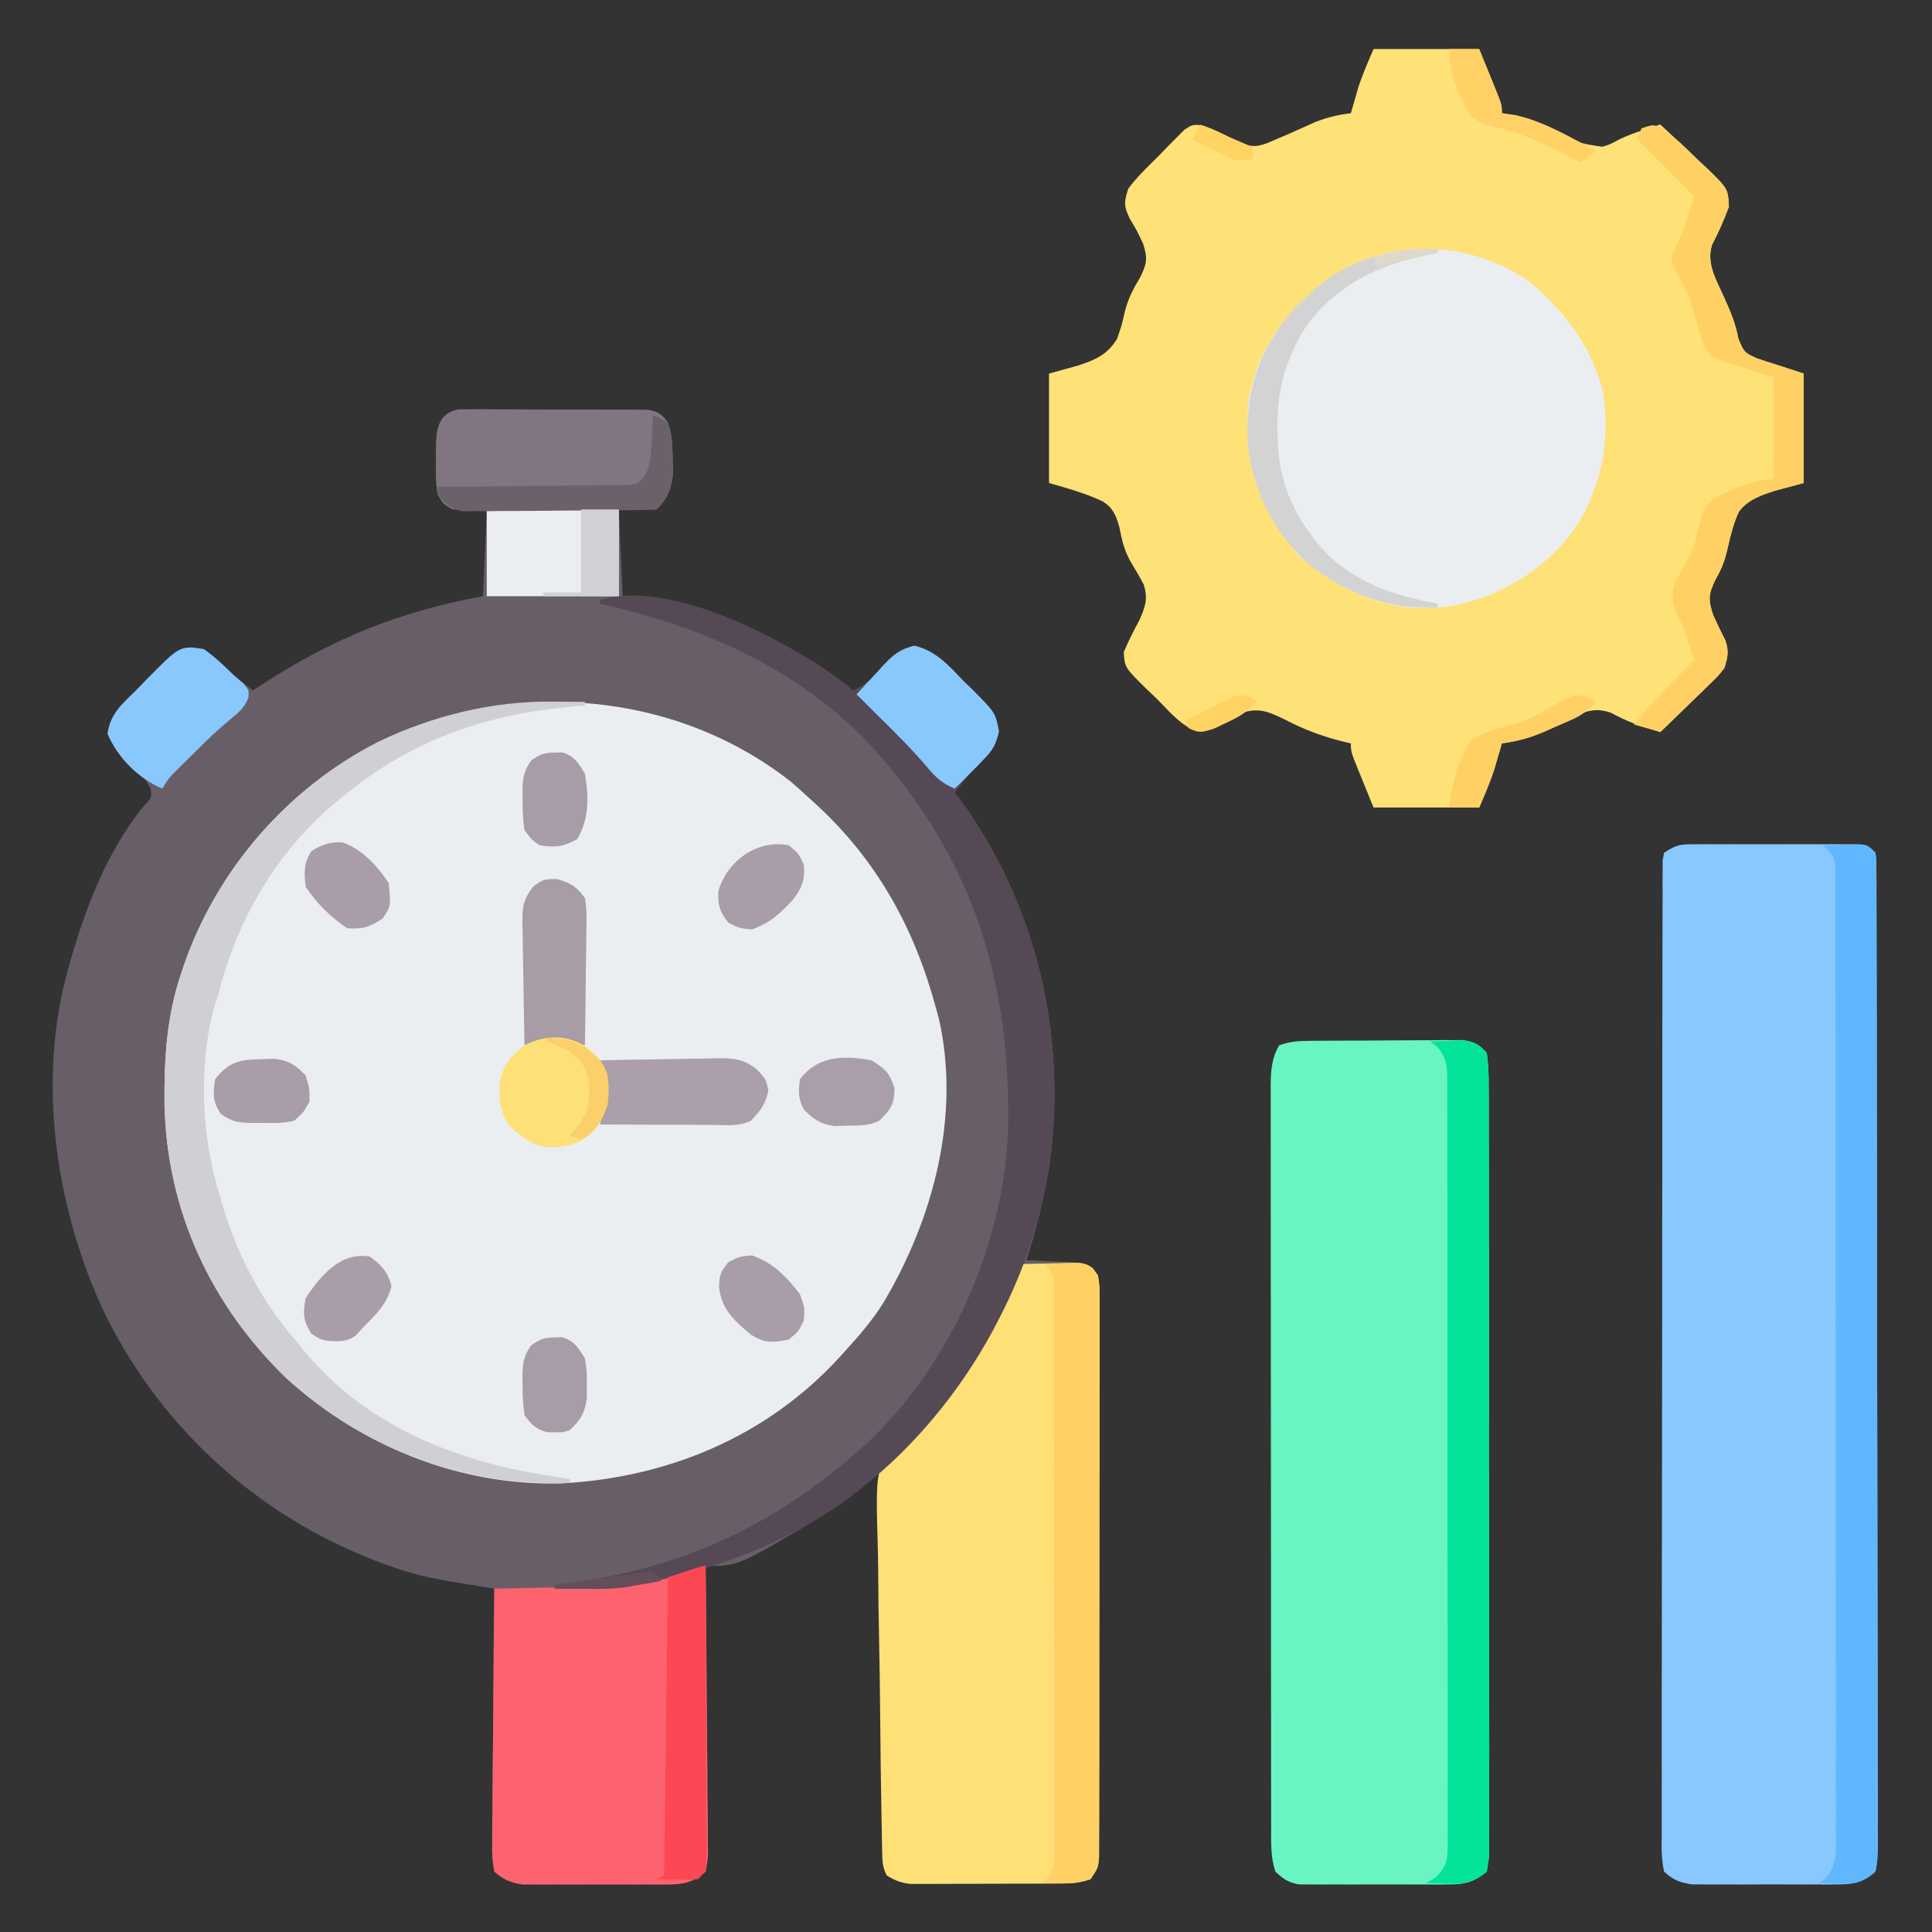
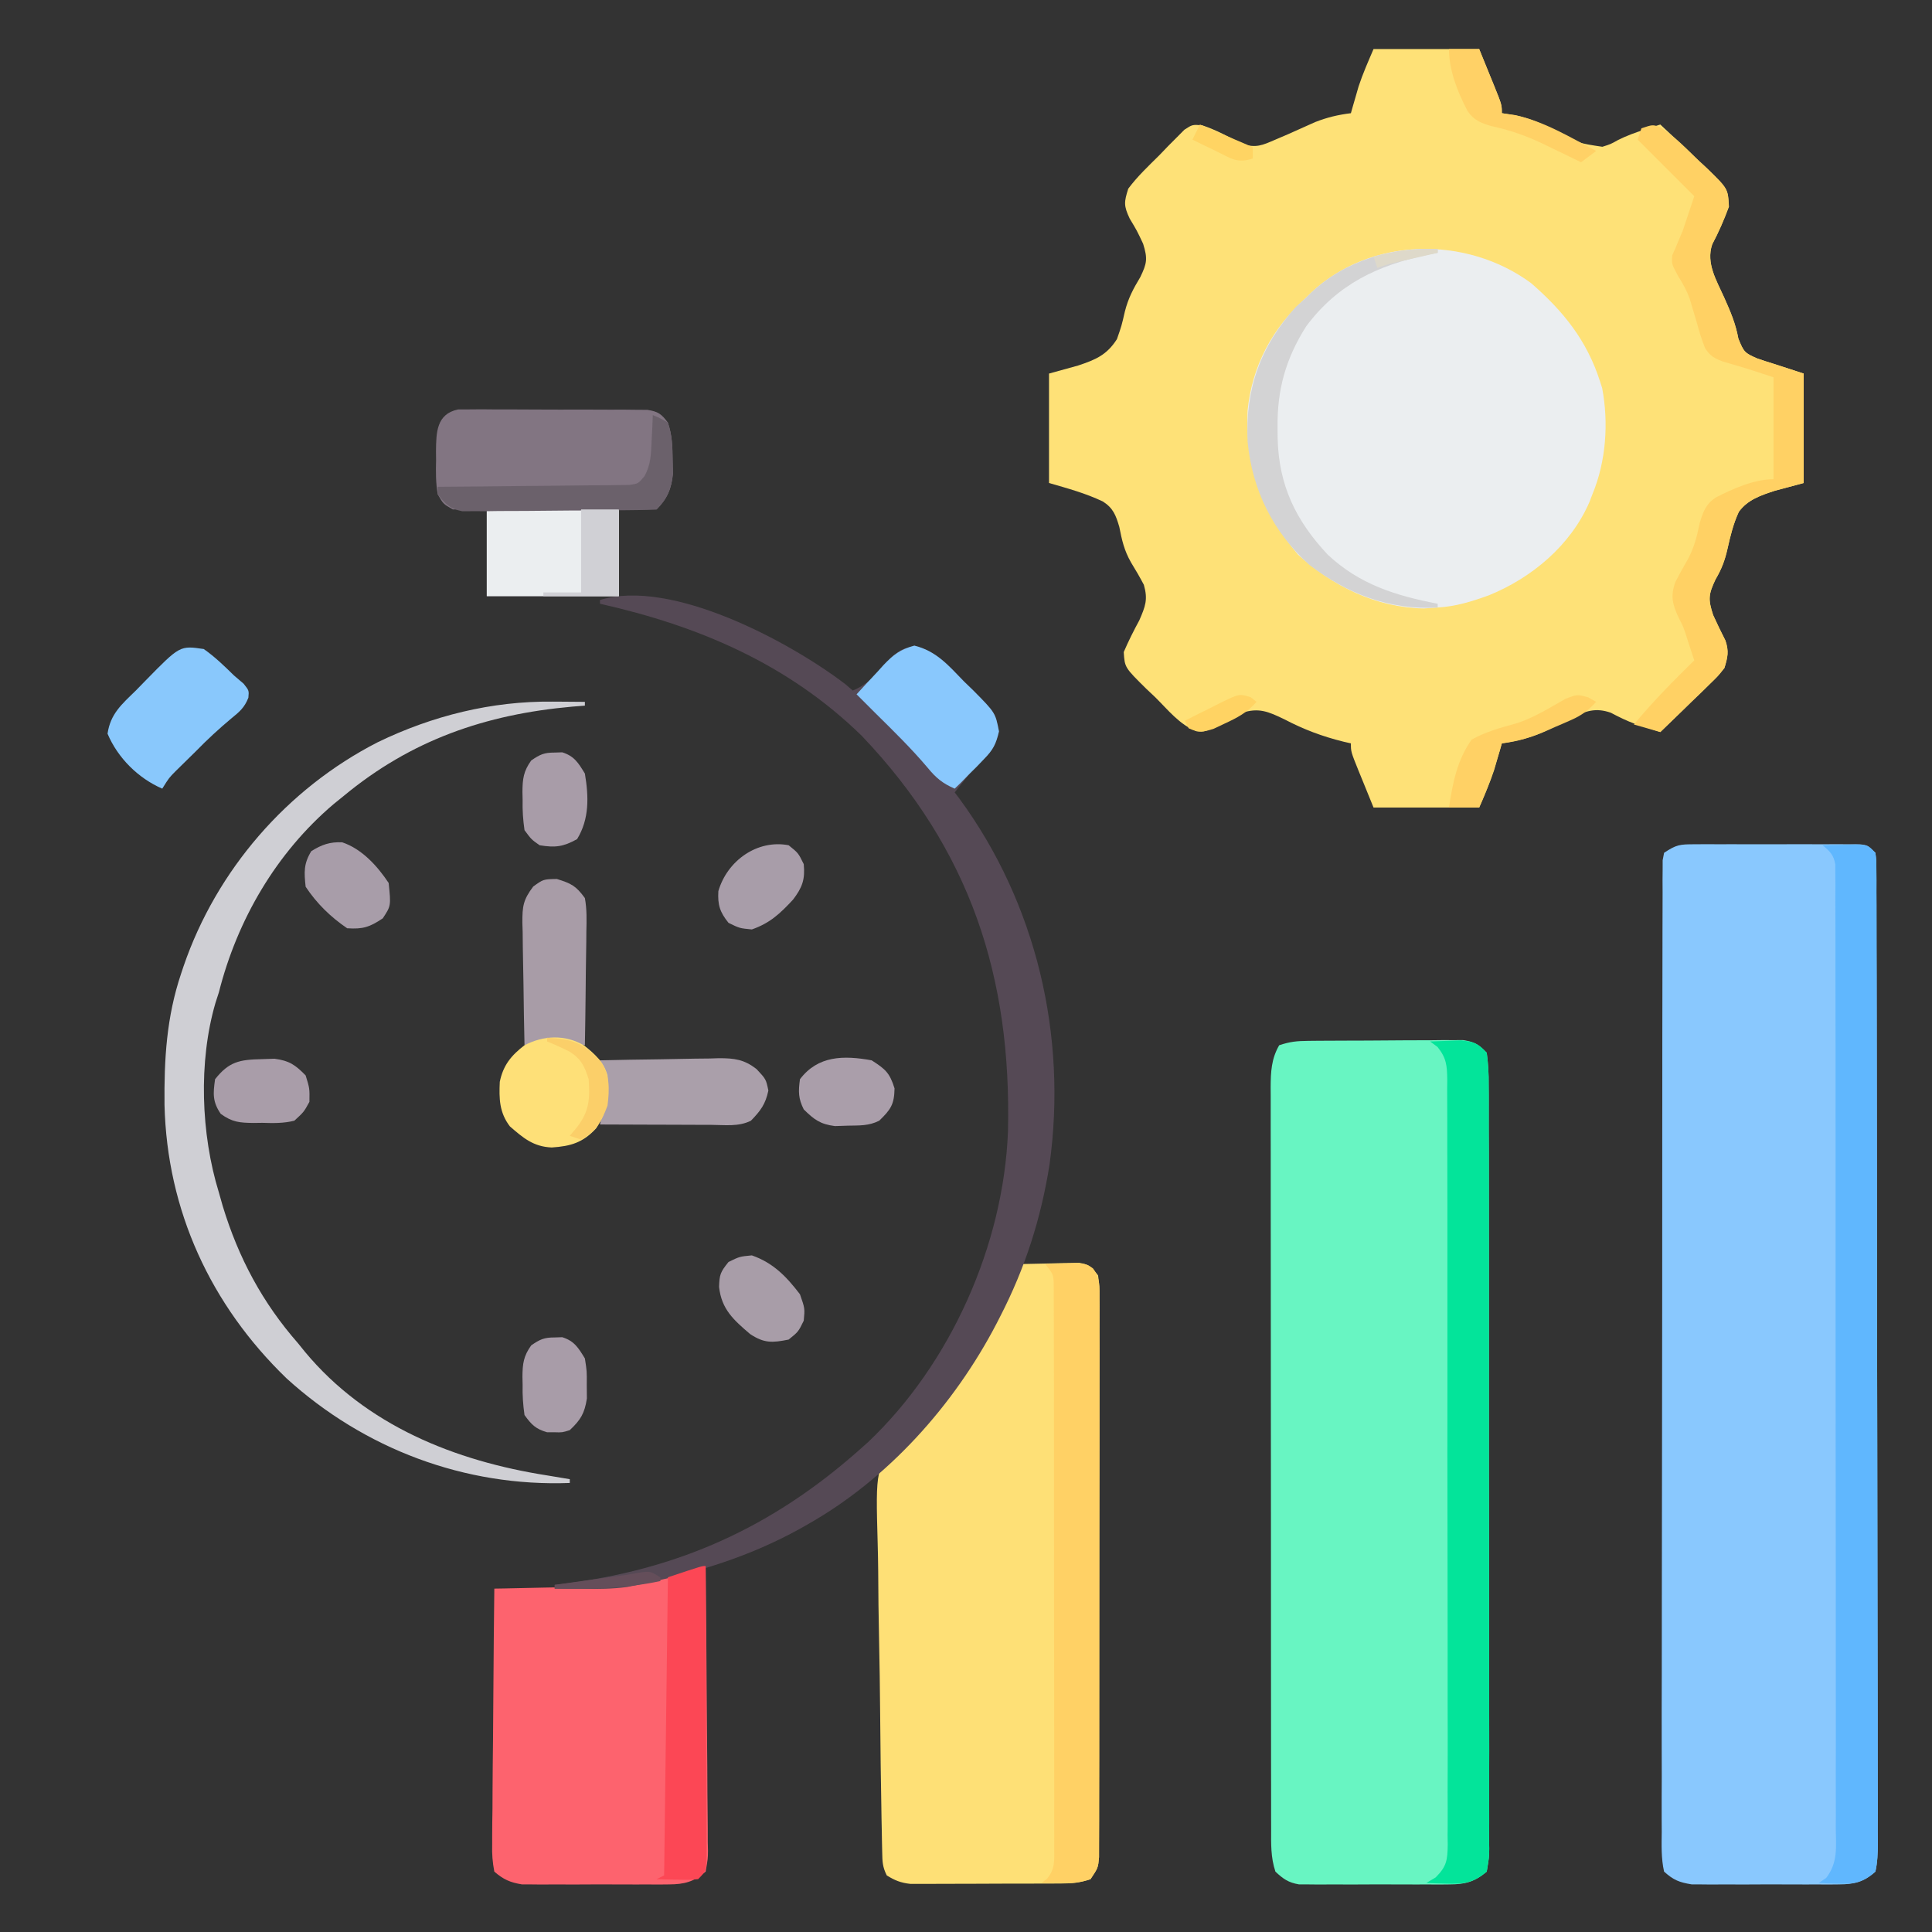
<svg xmlns="http://www.w3.org/2000/svg" version="1.1" width="512" height="512">
  <rect width="100%" height="100%" fill="#333333" stroke="none" />
-   <path d="M0 0 C1.442 -0 1.442 -0 2.913 -0.001 C4.004 -0.01 5.096 -0.019 6.22 -0.029 C7.398 -0.018 8.576 -0.006 9.79 0.005 C11 0.004 12.209 0.002 13.455 0.001 C16.014 0.002 18.573 0.014 21.131 0.035 C25.056 0.064 28.979 0.055 32.903 0.042 C35.387 0.048 37.87 0.057 40.353 0.068 C42.12 0.063 42.12 0.063 43.923 0.059 C45.014 0.071 46.105 0.084 47.23 0.097 C48.191 0.103 49.152 0.108 50.143 0.114 C53.006 0.571 53.867 1.195 55.571 3.501 C56.72 6.948 56.775 9.745 56.821 13.376 C56.86 15.198 56.86 15.198 56.9 17.056 C56.522 21.022 55.407 23.666 52.571 26.501 C49.271 26.501 45.971 26.501 42.571 26.501 C42.901 34.091 43.231 41.681 43.571 49.501 C46.315 50.017 49.058 50.532 51.884 51.064 C70.51 54.877 89.928 62.011 104.571 74.501 C109.198 72.6 111.82 69.087 115.06 65.4 C117.571 63.501 117.571 63.501 120.775 62.693 C126.717 63.958 129.877 67.792 134.009 72.064 C134.836 72.864 135.663 73.663 136.515 74.488 C142.359 80.399 142.359 80.399 143.31 85.333 C142.518 88.731 141.759 90.179 139.321 92.626 C138.686 93.289 138.05 93.951 137.396 94.634 C136.794 95.25 136.192 95.866 135.571 96.501 C134.225 98.158 132.885 99.819 131.571 101.501 C131.972 102.026 132.373 102.551 132.786 103.091 C153.241 130.967 161.455 165.98 156.699 200.188 C155.327 208.83 153.248 217.172 150.571 225.501 C151.692 225.539 152.812 225.576 153.966 225.614 C155.439 225.68 156.911 225.747 158.384 225.814 C159.491 225.848 159.491 225.848 160.62 225.882 C166.046 226.152 166.046 226.152 168.285 227.639 C170.172 230.37 169.946 232.502 169.946 235.802 C169.95 236.444 169.954 237.085 169.958 237.746 C169.967 239.9 169.955 242.053 169.944 244.206 C169.946 245.749 169.95 247.291 169.955 248.833 C169.964 253.025 169.955 257.217 169.941 261.409 C169.93 265.792 169.934 270.175 169.936 274.558 C169.937 281.919 169.926 289.28 169.908 296.64 C169.886 305.156 169.883 313.671 169.889 322.187 C169.895 330.371 169.889 338.556 169.878 346.741 C169.873 350.227 169.872 353.714 169.875 357.2 C169.876 361.304 169.868 365.408 169.853 369.512 C169.848 371.02 169.847 372.528 169.85 374.036 C169.853 376.091 169.844 378.145 169.832 380.2 C169.83 381.351 169.828 382.503 169.826 383.689 C169.571 386.501 169.571 386.501 167.571 389.501 C164.723 390.451 162.935 390.633 159.98 390.646 C158.588 390.656 158.588 390.656 157.168 390.666 C156.168 390.667 155.168 390.668 154.138 390.669 C152.594 390.674 152.594 390.674 151.018 390.679 C148.84 390.684 146.662 390.687 144.484 390.687 C141.151 390.689 137.817 390.707 134.484 390.726 C132.368 390.729 130.253 390.731 128.138 390.732 C127.14 390.739 126.142 390.746 125.114 390.753 C124.183 390.75 123.252 390.747 122.292 390.744 C121.067 390.746 121.067 390.746 119.817 390.748 C117.305 390.472 115.705 389.841 113.571 388.501 C112.416 386.19 112.435 384.847 112.413 382.274 C112.399 380.945 112.399 380.945 112.384 379.589 C112.378 378.614 112.372 377.64 112.366 376.635 C112.356 375.611 112.346 374.587 112.336 373.531 C112.304 370.133 112.28 366.735 112.255 363.337 C112.234 360.986 112.213 358.635 112.192 356.283 C112.137 350.086 112.087 343.888 112.039 337.69 C111.989 331.369 111.933 325.048 111.878 318.728 C111.77 306.319 111.669 293.91 111.571 281.501 C111.042 281.974 110.512 282.446 109.966 282.932 C109.261 283.557 108.556 284.181 107.829 284.823 C107.134 285.44 106.44 286.057 105.724 286.692 C102.404 289.482 98.839 291.761 95.134 294.001 C94.366 294.468 93.598 294.935 92.807 295.416 C74.09 306.501 74.09 306.501 65.571 306.501 C65.583 307.509 65.594 308.517 65.605 309.556 C65.706 319.047 65.781 328.538 65.83 338.029 C65.857 342.909 65.892 347.788 65.949 352.668 C66.003 357.375 66.033 362.082 66.046 366.79 C66.055 368.588 66.073 370.385 66.1 372.183 C66.136 374.698 66.141 377.21 66.139 379.725 C66.166 380.845 66.166 380.845 66.194 381.988 C66.173 384.065 66.173 384.065 65.571 387.501 C62.486 390.202 59.897 390.877 55.86 390.889 C54.956 390.899 54.052 390.908 53.12 390.918 C52.155 390.912 51.19 390.906 50.196 390.9 C49.194 390.903 48.192 390.905 47.16 390.908 C45.045 390.91 42.93 390.905 40.816 390.892 C37.583 390.876 34.351 390.892 31.118 390.911 C29.061 390.909 27.004 390.906 24.946 390.9 C23.499 390.909 23.499 390.909 22.023 390.918 C21.119 390.909 20.214 390.899 19.282 390.889 C18.096 390.886 18.096 390.886 16.885 390.882 C13.732 390.363 12.007 389.596 9.571 387.501 C9.08 384.879 8.936 382.897 9.004 380.276 C9.003 379.544 9.002 378.812 9.002 378.058 C9.005 375.638 9.044 373.221 9.083 370.802 C9.092 369.125 9.1 367.448 9.105 365.77 C9.124 361.356 9.173 356.942 9.228 352.528 C9.279 348.024 9.302 343.519 9.327 339.015 C9.381 330.177 9.466 321.339 9.571 312.501 C8.336 312.302 7.101 312.103 5.829 311.898 C4.191 311.631 2.554 311.363 0.917 311.095 C0.105 310.965 -0.707 310.835 -1.544 310.7 C-7.391 309.739 -12.928 308.447 -18.491 306.376 C-19.317 306.075 -20.143 305.775 -20.994 305.465 C-53.539 293.206 -79.9 269.007 -94.647 237.509 C-106.821 210.54 -111.553 177.439 -103.429 148.501 C-103.203 147.691 -102.977 146.88 -102.745 146.045 C-98.617 131.713 -93.149 117.485 -83.804 105.689 C-81.212 102.905 -81.212 102.905 -81.499 100.572 C-82.768 97.746 -84.623 96.243 -86.929 94.189 C-89.801 91.372 -91.35 89.688 -92.929 85.939 C-92.159 80.647 -89.163 78.145 -85.429 74.501 C-84.562 73.612 -83.696 72.722 -82.804 71.806 C-74.948 63.791 -74.948 63.791 -70.804 63.001 C-66.413 63.652 -64.597 65.573 -61.456 68.579 C-59.218 70.701 -56.855 72.6 -54.429 74.501 C-52.992 73.558 -52.992 73.558 -51.526 72.595 C-33.017 60.619 -15.162 53.453 6.571 49.501 C6.901 41.911 7.231 34.321 7.571 26.501 C4.601 26.501 1.631 26.501 -1.429 26.501 C-3.964 25.064 -3.964 25.064 -5.429 22.501 C-5.959 19.481 -5.942 16.56 -5.866 13.501 C-5.873 12.694 -5.88 11.887 -5.888 11.056 C-5.834 6.106 -5.774 1.192 0 0 Z " fill="#685E68" transform="translate(121.429,108.499)" />
-   <path d="M0 0 C1.794 1.557 3.564 3.142 5.312 4.75 C5.803 5.199 6.294 5.647 6.8 6.109 C22.785 20.872 32.677 38.816 38.312 59.75 C38.56 60.636 38.807 61.521 39.062 62.434 C45.02 88.29 37.659 115.761 24.375 138.067 C21.46 142.686 17.998 146.737 14.312 150.75 C13.656 151.478 13.656 151.478 12.985 152.222 C-6.348 173.465 -32.823 184.474 -61.301 185.879 C-88.056 186.473 -113.987 175.975 -133.723 158.055 C-153.888 138.582 -165.423 113.526 -166.09 85.576 C-166.205 73.411 -165.567 62.304 -161.688 50.75 C-161.473 50.108 -161.259 49.466 -161.038 48.805 C-152.306 23.326 -133.574 1.715 -109.607 -10.54 C-74.579 -27.533 -30.964 -24.462 0 0 Z " fill="#EBEEF0" transform="translate(209.688,207.25)" />
  <path d="M0 0 C9.24 0 18.48 0 28 0 C28.99 2.434 29.98 4.867 31 7.375 C31.313 8.14 31.626 8.905 31.949 9.693 C34 14.778 34 14.778 34 17 C35.176 17.186 36.351 17.371 37.562 17.562 C41.618 18.408 44.905 19.902 48.542 21.799 C54.295 24.948 54.295 24.948 60.648 25.895 C62.867 25.191 62.867 25.191 64.779 24.116 C67.069 22.965 69.32 22.153 71.758 21.367 C72.556 21.108 73.354 20.849 74.176 20.582 C74.778 20.39 75.38 20.198 76 20 C79.053 22.821 82.061 25.687 85.062 28.562 C85.929 29.362 86.796 30.162 87.689 30.986 C93.952 37.051 93.952 37.051 94.191 41.801 C92.894 45.283 91.463 48.502 89.742 51.789 C88.065 56.785 90.902 61.326 92.938 65.875 C94.59 69.57 95.952 72.739 96.684 76.73 C98.126 80.312 98.374 80.559 101.695 81.996 C103.161 82.51 104.64 82.984 106.125 83.438 C108.724 84.283 111.323 85.129 114 86 C114 95.57 114 105.14 114 115 C111.463 115.681 108.926 116.361 106.312 117.062 C102.648 118.262 99.15 119.42 96.816 122.627 C95.355 125.768 94.571 128.994 93.82 132.363 C93.097 135.572 92.263 137.759 90.625 140.562 C88.735 144.562 88.644 145.847 90 150 C91.045 152.276 92.107 154.529 93.258 156.754 C94.213 159.643 93.87 161.093 93 164 C91.326 166.128 91.326 166.128 89.184 168.207 C88.038 169.333 88.038 169.333 86.869 170.482 C86.067 171.251 85.264 172.02 84.438 172.812 C83.228 173.995 83.228 173.995 81.994 175.201 C80.005 177.143 78.007 179.076 76 181 C74.585 180.549 73.171 180.092 71.758 179.633 C70.97 179.379 70.183 179.125 69.372 178.864 C67.083 178.03 65.024 177.013 62.875 175.875 C58.814 174.472 56.31 175.422 52.475 177.199 C50.513 178.181 48.566 179.188 46.621 180.203 C42.506 182.333 38.571 183.278 34 184 C33.818 184.641 33.636 185.281 33.449 185.941 C33.198 186.806 32.946 187.671 32.688 188.562 C32.444 189.409 32.2 190.256 31.949 191.129 C30.837 194.494 29.396 197.743 28 201 C18.76 201 9.52 201 0 201 C-0.99 198.566 -1.98 196.132 -3 193.625 C-3.313 192.86 -3.626 192.095 -3.949 191.307 C-6 186.222 -6 186.222 -6 184 C-6.643 183.853 -7.286 183.706 -7.949 183.555 C-13.611 182.149 -18.447 180.333 -23.625 177.625 C-27.864 175.589 -30.386 174.446 -34.938 175.938 C-37.064 176.881 -37.064 176.881 -39 178 C-44.731 181.028 -44.731 181.028 -46.909 180.803 C-51.349 179.097 -54.491 175.106 -57.812 171.812 C-58.614 171.056 -59.415 170.3 -60.24 169.521 C-65.946 163.884 -65.946 163.884 -66.195 159.801 C-64.956 156.897 -63.565 154.151 -62.062 151.375 C-60.463 147.673 -59.744 145.893 -60.867 141.977 C-61.935 139.953 -63.078 137.968 -64.285 136.023 C-66.096 132.83 -66.664 130.202 -67.375 126.625 C-68.284 123.561 -68.987 121.646 -71.733 119.896 C-76.392 117.688 -80.988 116.455 -86 115 C-86 105.43 -86 95.86 -86 86 C-83.463 85.299 -80.926 84.597 -78.312 83.875 C-73.648 82.318 -70.707 81.105 -68 76.871 C-66.758 73.314 -66.758 73.314 -65.906 69.586 C-65.003 66.011 -63.691 63.578 -61.812 60.438 C-60.042 56.783 -59.83 55.546 -61.059 51.605 C-62.693 48.13 -62.693 48.13 -64.609 44.945 C-66.233 41.506 -66.12 40.551 -65 37 C-62.577 33.742 -59.63 30.981 -56.75 28.125 C-55.986 27.328 -55.221 26.532 -54.434 25.711 C-53.687 24.963 -52.941 24.216 -52.172 23.445 C-51.492 22.76 -50.813 22.074 -50.112 21.368 C-48 20 -48 20 -45.407 20.206 C-41.667 21.44 -38.292 23.302 -34.816 25.137 C-31.101 26.276 -29.535 25.528 -26 24 C-24.866 23.514 -23.731 23.028 -22.562 22.527 C-20.187 21.467 -17.812 20.405 -15.438 19.34 C-12.238 18.093 -9.396 17.419 -6 17 C-5.818 16.359 -5.636 15.719 -5.449 15.059 C-5.198 14.194 -4.946 13.329 -4.688 12.438 C-4.444 11.591 -4.2 10.744 -3.949 9.871 C-2.837 6.506 -1.396 3.257 0 0 Z " fill="#FEE177" transform="translate(364,13)" />
  <path d="M0 0 C1.014 -0.006 2.029 -0.013 3.074 -0.019 C4.715 -0.013 4.715 -0.013 6.388 -0.007 C8.073 -0.01 8.073 -0.01 9.791 -0.013 C12.166 -0.014 14.541 -0.01 16.916 -0.002 C20.561 0.009 24.206 -0.002 27.851 -0.015 C30.155 -0.013 32.459 -0.011 34.763 -0.007 C36.407 -0.013 36.407 -0.013 38.084 -0.019 C39.601 -0.01 39.601 -0.01 41.148 0 C42.041 0.002 42.933 0.003 43.853 0.005 C46.01 0.259 46.01 0.259 48.01 2.259 C48.264 4.235 48.264 4.235 48.27 6.713 C48.277 7.656 48.284 8.598 48.291 9.57 C48.289 10.612 48.286 11.655 48.284 12.729 C48.292 14.383 48.292 14.383 48.3 16.069 C48.315 19.787 48.315 23.505 48.316 27.223 C48.324 29.879 48.332 32.534 48.341 35.19 C48.364 42.421 48.372 49.652 48.377 56.884 C48.38 61.396 48.387 65.908 48.394 70.421 C48.414 82.907 48.43 95.393 48.433 107.879 C48.433 109.078 48.433 109.078 48.433 110.301 C48.434 111.922 48.434 113.542 48.435 115.163 C48.435 116.37 48.435 116.37 48.435 117.601 C48.435 118.407 48.435 119.212 48.436 120.042 C48.439 133.103 48.466 146.163 48.504 159.223 C48.542 172.622 48.561 186.02 48.561 199.419 C48.562 206.946 48.57 214.473 48.599 222 C48.624 228.408 48.631 234.815 48.616 241.223 C48.609 244.495 48.613 247.765 48.632 251.037 C48.653 254.579 48.642 258.119 48.624 261.661 C48.637 262.702 48.651 263.742 48.664 264.814 C48.634 267.395 48.576 269.741 48.01 272.259 C44.902 275.035 42.402 275.635 38.299 275.647 C37.394 275.656 36.49 275.666 35.558 275.676 C34.593 275.67 33.628 275.663 32.635 275.657 C31.632 275.66 30.63 275.663 29.598 275.666 C27.483 275.668 25.368 275.662 23.254 275.65 C20.021 275.634 16.789 275.65 13.556 275.669 C11.499 275.667 9.442 275.663 7.385 275.657 C6.42 275.663 5.455 275.669 4.461 275.676 C3.557 275.666 2.652 275.657 1.72 275.647 C0.534 275.643 0.534 275.643 -0.677 275.64 C-3.984 275.095 -5.447 274.53 -7.99 272.259 C-8.782 268.747 -8.655 265.247 -8.612 261.661 C-8.618 260.558 -8.625 259.454 -8.631 258.317 C-8.647 254.599 -8.626 250.882 -8.606 247.165 C-8.609 244.508 -8.615 241.85 -8.623 239.193 C-8.637 232.714 -8.625 226.234 -8.603 219.755 C-8.579 212.215 -8.581 204.675 -8.584 197.135 C-8.587 183.685 -8.567 170.236 -8.532 156.786 C-8.499 143.724 -8.485 130.663 -8.491 117.601 C-8.498 103.389 -8.496 89.176 -8.476 74.964 C-8.475 74.213 -8.474 73.462 -8.473 72.688 C-8.471 71.18 -8.469 69.671 -8.467 68.163 C-8.46 62.902 -8.459 57.642 -8.46 52.381 C-8.462 45.975 -8.452 39.568 -8.429 33.161 C-8.417 29.89 -8.411 26.619 -8.415 23.348 C-8.419 19.808 -8.404 16.269 -8.385 12.729 C-8.39 11.687 -8.396 10.644 -8.401 9.57 C-8.392 8.627 -8.383 7.684 -8.374 6.713 C-8.372 5.895 -8.37 5.078 -8.369 4.235 C-8.244 3.583 -8.119 2.931 -7.99 2.259 C-4.723 0.08 -3.784 0.007 0 0 Z " fill="#89C8FE" transform="translate(448.99,223.741)" />
  <path d="M0 0 C0.948 -0.01 1.896 -0.019 2.872 -0.029 C3.894 -0.033 4.916 -0.038 5.969 -0.042 C7.547 -0.051 7.547 -0.051 9.156 -0.059 C11.381 -0.069 13.606 -0.075 15.831 -0.079 C19.237 -0.089 22.643 -0.12 26.049 -0.151 C28.21 -0.158 30.371 -0.163 32.531 -0.167 C33.551 -0.179 34.571 -0.192 35.622 -0.204 C37.049 -0.2 37.049 -0.2 38.504 -0.195 C39.756 -0.201 39.756 -0.201 41.034 -0.206 C44.08 0.284 45.186 0.891 47.317 3.161 C47.719 6.142 47.861 8.756 47.831 11.74 C47.842 13.07 47.842 13.07 47.852 14.426 C47.871 17.409 47.86 20.391 47.85 23.374 C47.857 25.508 47.866 27.641 47.876 29.774 C47.899 35.578 47.896 41.381 47.887 47.185 C47.882 52.024 47.889 56.863 47.896 61.702 C47.913 73.113 47.91 84.524 47.893 95.935 C47.876 107.723 47.892 119.51 47.924 131.297 C47.951 141.405 47.958 151.513 47.95 161.621 C47.945 167.663 47.947 173.706 47.968 179.748 C47.986 185.428 47.98 191.108 47.955 196.788 C47.95 198.876 47.954 200.965 47.967 203.053 C47.982 205.897 47.968 208.739 47.945 211.582 C47.957 212.416 47.969 213.249 47.981 214.108 C47.943 216.411 47.943 216.411 47.317 220.161 C44.119 222.852 41.624 223.537 37.498 223.549 C36.57 223.559 35.643 223.568 34.687 223.578 C33.697 223.572 32.707 223.566 31.688 223.56 C30.148 223.564 30.148 223.564 28.577 223.568 C26.411 223.57 24.245 223.565 22.079 223.552 C18.762 223.536 15.447 223.552 12.131 223.571 C10.025 223.569 7.919 223.565 5.813 223.56 C4.325 223.569 4.325 223.569 2.807 223.578 C1.883 223.569 0.958 223.559 0.006 223.549 C-0.805 223.547 -1.616 223.545 -2.452 223.542 C-5.256 223.063 -6.623 222.098 -8.683 220.161 C-9.952 216.355 -9.825 212.789 -9.817 208.824 C-9.819 207.963 -9.822 207.102 -9.824 206.216 C-9.83 203.321 -9.829 200.426 -9.829 197.531 C-9.832 195.46 -9.835 193.389 -9.839 191.317 C-9.848 185.683 -9.85 180.049 -9.851 174.415 C-9.852 169.715 -9.855 165.016 -9.859 160.316 C-9.867 149.231 -9.869 138.146 -9.869 127.061 C-9.868 115.616 -9.879 104.172 -9.894 92.728 C-9.907 82.91 -9.913 73.093 -9.912 63.276 C-9.912 57.408 -9.915 51.541 -9.925 45.674 C-9.935 40.157 -9.935 34.64 -9.928 29.122 C-9.927 27.096 -9.929 25.069 -9.935 23.043 C-9.943 20.279 -9.938 17.516 -9.931 14.753 C-9.936 13.948 -9.941 13.144 -9.946 12.315 C-9.921 8.201 -9.772 4.77 -7.683 1.161 C-4.816 0.206 -2.979 0.024 0 0 Z " fill="#68F5C2" transform="translate(346.683,275.839)" />
  <path d="M0 0 C2.938 -0.081 5.874 -0.14 8.812 -0.188 C9.646 -0.213 10.479 -0.238 11.338 -0.264 C12.14 -0.273 12.943 -0.283 13.77 -0.293 C14.877 -0.317 14.877 -0.317 16.007 -0.341 C18.678 0.116 19.38 0.831 21 3 C21.375 5.813 21.375 5.813 21.374 9.301 C21.378 9.942 21.382 10.584 21.386 11.245 C21.396 13.399 21.384 15.552 21.372 17.705 C21.375 19.247 21.378 20.79 21.383 22.332 C21.393 26.524 21.383 30.716 21.37 34.908 C21.359 39.291 21.363 43.674 21.365 48.057 C21.366 55.418 21.355 62.778 21.336 70.139 C21.315 78.655 21.312 87.17 21.318 95.686 C21.323 103.87 21.318 112.055 21.307 120.24 C21.302 123.726 21.301 127.212 21.303 130.699 C21.305 134.803 21.297 138.907 21.281 143.011 C21.277 144.519 21.276 146.027 21.279 147.535 C21.282 149.59 21.273 151.644 21.261 153.699 C21.259 154.85 21.257 156.001 21.254 157.187 C21 160 21 160 19 163 C16.151 163.95 14.364 164.131 11.408 164.145 C10.481 164.152 9.553 164.158 8.597 164.165 C7.597 164.166 6.597 164.167 5.566 164.168 C4.537 164.171 3.507 164.175 2.447 164.178 C0.269 164.183 -1.909 164.185 -4.087 164.185 C-7.421 164.187 -10.754 164.206 -14.088 164.225 C-16.203 164.228 -18.318 164.23 -20.434 164.23 C-21.432 164.238 -22.43 164.245 -23.458 164.252 C-24.854 164.248 -24.854 164.248 -26.279 164.243 C-27.505 164.245 -27.505 164.245 -28.755 164.247 C-31.267 163.971 -32.866 163.34 -35 162 C-36.147 159.705 -36.155 158.34 -36.208 155.785 C-36.238 154.458 -36.238 154.458 -36.269 153.105 C-36.286 152.132 -36.302 151.159 -36.32 150.157 C-36.341 149.134 -36.362 148.111 -36.384 147.057 C-36.567 137.591 -36.673 128.124 -36.756 118.656 C-36.812 112.298 -36.894 105.943 -37.036 99.586 C-37.172 93.437 -37.245 87.29 -37.272 81.139 C-37.294 78.802 -37.338 76.465 -37.405 74.129 C-37.961 53.93 -37.961 53.93 -31.422 46.878 C-28.745 44.387 -25.917 42.206 -23 40 C-20.889 37.699 -19.046 35.301 -17.25 32.75 C-16.813 32.142 -16.376 31.534 -15.926 30.908 C-9.242 21.349 -3.922 10.97 0 0 Z " fill="#FEE076" transform="translate(270,335)" />
  <path d="M0 0 C8.527 7.415 14.785 15.165 18.262 25.988 C18.455 26.588 18.648 27.187 18.848 27.805 C20.606 37.077 19.881 47.302 16.262 55.988 C16.006 56.659 15.751 57.329 15.488 58.02 C10.5 69.551 0.112 78.21 -11.301 82.801 C-15.795 84.416 -19.941 85.706 -24.738 85.988 C-25.955 86.071 -27.172 86.153 -28.426 86.238 C-41.114 85.993 -52.458 80.365 -61.738 71.988 C-71.258 60.651 -75.791 48.793 -75.121 33.855 C-73.943 21.954 -68.587 11.974 -59.738 3.988 C-59.25 3.507 -58.761 3.027 -58.258 2.531 C-42.491 -12.262 -17.206 -12.64 0 0 Z " fill="#EBEEF0" transform="translate(405.738,75.012)" />
  <path d="M0 0 C0.116 10.509 0.205 21.018 0.259 31.528 C0.285 36.408 0.321 41.287 0.377 46.167 C0.431 50.874 0.461 55.581 0.474 60.289 C0.484 62.086 0.502 63.884 0.529 65.682 C0.565 68.196 0.57 70.709 0.568 73.224 C0.586 73.971 0.604 74.717 0.622 75.486 C0.601 77.564 0.601 77.564 0 81 C-3.085 83.701 -5.674 84.376 -9.711 84.388 C-11.068 84.402 -11.068 84.402 -12.452 84.417 C-13.899 84.408 -13.899 84.408 -15.375 84.398 C-16.878 84.403 -16.878 84.403 -18.412 84.407 C-20.526 84.409 -22.641 84.404 -24.756 84.391 C-27.989 84.375 -31.22 84.391 -34.453 84.41 C-36.51 84.408 -38.568 84.404 -40.625 84.398 C-41.59 84.405 -42.554 84.411 -43.548 84.417 C-44.453 84.407 -45.357 84.398 -46.289 84.388 C-47.476 84.385 -47.476 84.385 -48.686 84.381 C-51.839 83.862 -53.565 83.094 -56 81 C-56.491 78.378 -56.636 76.396 -56.568 73.775 C-56.568 73.043 -56.569 72.311 -56.57 71.557 C-56.566 69.137 -56.527 66.72 -56.488 64.301 C-56.479 62.624 -56.472 60.946 -56.467 59.269 C-56.448 54.855 -56.399 50.441 -56.343 46.027 C-56.292 41.523 -56.269 37.018 -56.244 32.514 C-56.191 23.675 -56.105 14.838 -56 6 C-55.109 5.985 -54.218 5.971 -53.301 5.956 C-49.917 5.894 -46.535 5.82 -43.152 5.738 C-41.703 5.705 -40.253 5.677 -38.803 5.654 C-25.695 5.44 -12.628 0 0 0 Z " fill="#FD636E" transform="translate(187,415)" />
  <path d="M0 0 C0.986 0.841 0.986 0.841 1.992 1.699 C6.619 -0.202 9.241 -3.715 12.48 -7.402 C14.992 -9.301 14.992 -9.301 18.195 -10.109 C24.137 -8.844 27.298 -5.01 31.43 -0.738 C32.257 0.062 33.084 0.861 33.936 1.686 C39.78 7.597 39.78 7.597 40.73 12.531 C39.939 15.929 39.179 17.377 36.742 19.824 C36.107 20.487 35.471 21.149 34.816 21.832 C33.913 22.756 33.913 22.756 32.992 23.699 C31.646 25.356 30.306 27.017 28.992 28.699 C29.393 29.224 29.794 29.749 30.207 30.289 C50.667 58.172 58.862 93.168 54.121 127.382 C51.831 141.761 47.652 154.785 40.992 167.699 C40.688 168.292 40.384 168.885 40.07 169.497 C28.82 191.085 11.259 210.695 -10.008 222.699 C-10.651 223.063 -11.294 223.428 -11.956 223.803 C-25.528 231.335 -39.813 235.635 -55.008 238.699 C-55.946 238.889 -56.885 239.078 -57.852 239.273 C-61.722 239.796 -65.484 239.808 -69.383 239.762 C-70.119 239.757 -70.855 239.753 -71.613 239.748 C-73.411 239.736 -75.21 239.718 -77.008 239.699 C-77.008 239.369 -77.008 239.039 -77.008 238.699 C-76.179 238.602 -76.179 238.602 -75.334 238.503 C-44.383 234.769 -19.358 223.501 3.992 202.699 C4.66 202.105 5.328 201.511 6.016 200.898 C27.929 180.168 41.935 148.595 43.115 118.574 C44.1 77.557 33.104 43.864 4.367 13.699 C-15.115 -5.329 -38.827 -15.426 -65.008 -21.301 C-65.008 -21.631 -65.008 -21.961 -65.008 -22.301 C-46.07 -28.128 -14.565 -11.141 0 0 Z " fill="#554955" transform="translate(224.008,181.301)" />
  <path d="M0 0 C1.958 -0.054 3.916 -0.093 5.875 -0.125 C7.511 -0.16 7.511 -0.16 9.18 -0.195 C12 0 12 0 14 2 C14.254 3.976 14.254 3.976 14.26 6.454 C14.267 7.397 14.274 8.34 14.281 9.311 C14.279 10.354 14.277 11.396 14.274 12.471 C14.279 13.573 14.285 14.675 14.29 15.81 C14.305 19.529 14.306 23.246 14.306 26.965 C14.314 29.62 14.322 32.276 14.332 34.931 C14.354 42.162 14.362 49.394 14.367 56.625 C14.371 61.137 14.377 65.65 14.384 70.162 C14.404 82.648 14.42 95.134 14.423 107.62 C14.424 108.419 14.424 109.219 14.424 110.042 C14.424 111.663 14.425 113.284 14.425 114.904 C14.425 115.709 14.425 116.514 14.426 117.343 C14.426 118.148 14.426 118.954 14.426 119.784 C14.43 132.844 14.457 145.904 14.494 158.964 C14.532 172.363 14.551 185.761 14.552 199.16 C14.552 206.687 14.561 214.214 14.59 221.741 C14.614 228.149 14.622 234.556 14.607 240.964 C14.599 244.236 14.603 247.507 14.623 250.778 C14.643 254.32 14.633 257.86 14.615 261.402 C14.628 262.443 14.641 263.483 14.655 264.555 C14.624 267.136 14.564 269.482 14 272 C10.69 274.993 8.067 275.363 3.688 275.188 C2.804 275.16 1.921 275.133 1.012 275.105 C0.348 275.071 -0.316 275.036 -1 275 C-0.35 274.559 0.299 274.119 0.969 273.665 C4.132 269.514 3.549 265.448 3.501 260.365 C3.507 259.269 3.512 258.173 3.518 257.045 C3.532 253.36 3.517 249.676 3.502 245.992 C3.505 243.356 3.511 240.72 3.518 238.084 C3.532 231.66 3.524 225.236 3.509 218.811 C3.493 211.334 3.496 203.856 3.5 196.379 C3.505 183.039 3.491 169.7 3.467 156.361 C3.443 143.41 3.436 130.459 3.446 117.509 C3.457 103.412 3.459 89.316 3.445 75.22 C3.443 73.718 3.442 72.216 3.44 70.714 C3.44 69.974 3.439 69.235 3.438 68.474 C3.433 63.258 3.435 58.043 3.439 52.827 C3.445 45.812 3.434 38.797 3.412 31.782 C3.407 29.201 3.406 26.621 3.411 24.04 C3.417 20.529 3.405 17.019 3.388 13.508 C3.394 12.477 3.4 11.446 3.406 10.383 C3.397 9.446 3.389 8.509 3.38 7.543 C3.379 6.733 3.378 5.922 3.377 5.086 C2.914 2.522 1.979 1.631 0 0 Z " fill="#60B7FE" transform="translate(483,224)" />
  <path d="M0 0 C0.961 -0 1.923 -0 2.913 -0.001 C4.004 -0.01 5.096 -0.019 6.22 -0.029 C7.398 -0.018 8.576 -0.006 9.79 0.005 C11 0.004 12.209 0.002 13.455 0.001 C16.014 0.002 18.573 0.014 21.131 0.035 C25.056 0.064 28.979 0.055 32.903 0.042 C35.387 0.048 37.87 0.057 40.353 0.068 C42.12 0.063 42.12 0.063 43.923 0.059 C45.56 0.078 45.56 0.078 47.23 0.097 C48.191 0.103 49.152 0.108 50.143 0.114 C53.006 0.571 53.867 1.195 55.571 3.501 C56.72 6.948 56.775 9.745 56.821 13.376 C56.847 14.591 56.873 15.805 56.9 17.056 C56.522 21.022 55.407 23.666 52.571 26.501 C49.271 26.501 45.971 26.501 42.571 26.501 C42.571 34.091 42.571 41.681 42.571 49.501 C31.021 49.501 19.471 49.501 7.571 49.501 C7.571 41.911 7.571 34.321 7.571 26.501 C4.601 26.501 1.631 26.501 -1.429 26.501 C-3.964 25.064 -3.964 25.064 -5.429 22.501 C-5.959 19.481 -5.942 16.56 -5.866 13.501 C-5.877 12.291 -5.877 12.291 -5.888 11.056 C-5.834 6.106 -5.774 1.192 0 0 Z " fill="#827582" transform="translate(121.429,108.499)" />
  <path d="M0 0 C1.749 -0.081 3.5 -0.139 5.25 -0.188 C6.225 -0.222 7.199 -0.257 8.203 -0.293 C11.611 0.064 12.676 0.475 15 3 C15.402 5.98 15.544 8.595 15.515 11.579 C15.525 12.909 15.525 12.909 15.536 14.265 C15.554 17.248 15.544 20.23 15.533 23.213 C15.541 25.346 15.549 27.48 15.56 29.613 C15.582 35.417 15.579 41.22 15.57 47.024 C15.565 51.863 15.572 56.702 15.58 61.54 C15.597 72.952 15.593 84.363 15.576 95.774 C15.559 107.561 15.575 119.349 15.608 131.136 C15.634 141.244 15.642 151.352 15.633 161.46 C15.628 167.502 15.63 173.544 15.651 179.587 C15.669 185.267 15.663 190.946 15.639 196.626 C15.634 198.715 15.637 200.804 15.65 202.892 C15.666 205.736 15.651 208.578 15.628 211.421 C15.646 212.672 15.646 212.672 15.664 213.947 C15.626 216.25 15.626 216.25 15 220 C11.476 223.015 8.745 223.352 4.188 223.188 C2.724 223.147 2.724 223.147 1.23 223.105 C0.494 223.071 -0.242 223.036 -1 223 C-0.188 222.518 0.624 222.035 1.461 221.539 C4.395 218.605 4.597 216.943 4.664 212.875 C4.646 211.642 4.646 211.642 4.628 210.384 C4.635 209.505 4.642 208.627 4.65 207.721 C4.667 204.771 4.649 201.823 4.631 198.873 C4.636 196.761 4.644 194.648 4.653 192.536 C4.671 186.794 4.658 181.053 4.639 175.311 C4.622 169.309 4.631 163.306 4.636 157.304 C4.641 147.222 4.625 137.141 4.597 127.06 C4.565 115.397 4.565 103.734 4.582 92.071 C4.598 80.862 4.591 69.652 4.574 58.443 C4.567 53.668 4.568 48.893 4.576 44.118 C4.583 38.497 4.571 32.876 4.544 27.256 C4.537 25.19 4.537 23.124 4.544 21.059 C4.553 18.244 4.537 15.431 4.515 12.616 C4.523 11.794 4.531 10.972 4.54 10.125 C4.485 6.4 4.334 4.418 1.968 1.461 C1.318 0.979 0.669 0.497 0 0 Z " fill="#03E49A" transform="translate(379,276)" />
  <path d="M0 0 C0.827 0.005 1.654 0.009 2.506 0.014 C4.525 0.025 6.544 0.043 8.562 0.062 C8.562 0.393 8.562 0.723 8.562 1.062 C6.927 1.192 6.927 1.192 5.258 1.324 C-17.774 3.372 -37.491 10.167 -55.438 25.062 C-56.299 25.76 -57.16 26.457 -58.047 27.176 C-73.23 40.072 -83.577 57.841 -88.438 77.062 C-88.734 77.979 -89.03 78.896 -89.336 79.84 C-93.888 95.398 -93.194 114.643 -88.438 130.062 C-88.097 131.264 -87.757 132.465 -87.406 133.703 C-83.233 147.408 -76.9 159.275 -67.438 170.062 C-66.836 170.808 -66.234 171.553 -65.613 172.32 C-49.389 191.844 -25.849 201.241 -1.438 205.062 C0.563 205.394 2.563 205.727 4.562 206.062 C4.562 206.393 4.562 206.722 4.562 207.062 C-23.254 208.103 -49.875 198.07 -70.473 179.367 C-90.638 159.895 -102.173 134.839 -102.84 106.888 C-102.955 94.723 -102.317 83.616 -98.438 72.062 C-98.223 71.421 -98.009 70.779 -97.788 70.118 C-89.056 44.638 -70.324 23.028 -46.357 10.772 C-31.847 3.733 -16.128 -0.169 0 0 Z " fill="#CFCFD4" transform="translate(146.438,185.938)" />
  <path d="M0 0 C1.77 -0.081 3.541 -0.139 5.312 -0.188 C6.299 -0.222 7.285 -0.257 8.301 -0.293 C11 0 11 0 12.645 1.125 C14.619 3.857 14.375 5.951 14.374 9.301 C14.378 9.942 14.382 10.584 14.386 11.245 C14.396 13.399 14.384 15.552 14.372 17.705 C14.375 19.247 14.378 20.79 14.383 22.332 C14.393 26.524 14.383 30.716 14.37 34.908 C14.359 39.291 14.363 43.674 14.365 48.057 C14.366 55.418 14.355 62.778 14.336 70.139 C14.315 78.655 14.312 87.17 14.318 95.686 C14.323 103.87 14.318 112.055 14.307 120.24 C14.302 123.726 14.301 127.212 14.303 130.699 C14.305 134.803 14.297 138.907 14.281 143.011 C14.277 144.519 14.276 146.027 14.279 147.535 C14.282 149.59 14.273 151.644 14.261 153.699 C14.259 154.85 14.257 156.001 14.254 157.187 C14 160 14 160 12 163 C8.985 164.005 6.958 164.103 3.812 164.062 C2.911 164.053 2.01 164.044 1.082 164.035 C0.051 164.018 0.051 164.018 -1 164 C-0.513 163.636 -0.025 163.271 0.477 162.896 C2.675 160.16 2.375 158.144 2.374 154.661 C2.378 154.015 2.382 153.37 2.386 152.705 C2.396 150.537 2.384 148.37 2.372 146.203 C2.375 144.651 2.378 143.099 2.383 141.547 C2.393 137.328 2.383 133.109 2.37 128.89 C2.359 124.479 2.363 120.068 2.365 115.657 C2.366 108.249 2.355 100.841 2.336 93.434 C2.315 84.864 2.312 76.294 2.318 67.724 C2.323 59.487 2.318 51.25 2.307 43.013 C2.302 39.504 2.301 35.995 2.303 32.486 C2.305 28.356 2.297 24.226 2.281 20.096 C2.277 18.578 2.276 17.06 2.279 15.543 C2.282 13.475 2.273 11.407 2.261 9.339 C2.258 7.601 2.258 7.601 2.254 5.828 C2.209 2.795 2.209 2.795 0 0 Z " fill="#FFD165" transform="translate(277,335)" />
  <path d="M0 0 C3.93 2.441 7.07 5.752 10.37 8.966 C11.124 9.661 11.877 10.356 12.654 11.073 C18.029 16.321 18.029 16.321 18.171 21.009 C16.961 24.564 15.537 27.749 13.8 31.067 C12.123 36.063 14.96 40.604 16.995 45.153 C18.648 48.849 20.01 52.017 20.741 56.009 C22.183 59.59 22.432 59.837 25.753 61.274 C27.218 61.788 28.698 62.262 30.183 62.716 C32.782 63.561 35.38 64.407 38.058 65.278 C38.058 74.848 38.058 84.418 38.058 94.278 C35.521 94.959 32.984 95.639 30.37 96.341 C26.706 97.54 23.208 98.698 20.874 101.906 C19.413 105.046 18.629 108.272 17.878 111.641 C17.154 114.85 16.321 117.037 14.683 119.841 C12.792 123.84 12.702 125.125 14.058 129.278 C15.103 131.554 16.165 133.807 17.316 136.032 C18.27 138.921 17.928 140.371 17.058 143.278 C15.384 145.406 15.384 145.406 13.241 147.485 C12.096 148.611 12.096 148.611 10.927 149.76 C10.125 150.529 9.322 151.298 8.495 152.091 C7.286 153.273 7.286 153.273 6.052 154.479 C4.063 156.422 2.065 158.354 0.058 160.278 C-2.252 159.618 -4.562 158.958 -6.942 158.278 C-1.958 152.245 3.477 146.76 9.058 141.278 C8.876 140.733 8.694 140.188 8.507 139.626 C7.976 138.032 7.457 136.434 6.948 134.833 C6.124 132.3 6.124 132.3 4.98 130.098 C3.289 126.435 2.672 124.355 4.066 120.466 C5.127 118.418 6.245 116.398 7.409 114.407 C9.102 111.195 9.751 108.437 10.495 104.903 C11.385 101.942 12.065 99.962 14.661 98.174 C19.235 95.822 24.869 93.278 30.058 93.278 C30.058 84.368 30.058 75.458 30.058 66.278 C23.418 64.06 23.418 64.06 16.698 62.106 C14.356 61.212 13.316 60.673 11.935 58.561 C11.061 56.405 10.407 54.276 9.808 52.028 C9.372 50.542 8.929 49.057 8.48 47.575 C8.264 46.852 8.048 46.129 7.826 45.384 C7.037 43.221 6.04 41.452 4.82 39.505 C3.058 36.278 3.058 36.278 3.218 33.942 C3.516 33.269 3.814 32.596 4.12 31.903 C4.4 31.235 4.68 30.568 4.968 29.88 C5.328 29.021 5.687 28.163 6.058 27.278 C7.048 24.308 8.038 21.338 9.058 18.278 C4.108 13.328 -0.842 8.378 -5.942 3.278 C-5.612 2.288 -5.282 1.298 -4.942 0.278 C-1.942 -0.722 -1.942 -0.722 0 0 Z " fill="#FFD164" transform="translate(439.942,33.722)" />
  <path d="M0 0 C0.046 10.527 0.082 21.053 0.104 31.58 C0.114 36.467 0.128 41.355 0.151 46.242 C0.173 50.956 0.185 55.67 0.19 60.384 C0.193 62.185 0.201 63.986 0.211 65.788 C0.226 68.304 0.228 70.821 0.227 73.337 C0.238 74.463 0.238 74.463 0.249 75.611 C0.228 80.772 0.228 80.772 -2 83 C-4.602 83.195 -4.602 83.195 -7.625 83.125 C-8.628 83.107 -9.631 83.089 -10.664 83.07 C-11.435 83.047 -12.206 83.024 -13 83 C-12.01 82.505 -12.01 82.505 -11 82 C-10.67 55.93 -10.34 29.86 -10 3 C-1 0 -1 0 0 0 Z " fill="#FC4755" transform="translate(187,415)" />
  <path d="M0 0 C11.55 0 23.1 0 35 0 C35 7.59 35 15.18 35 23 C23.45 23 11.9 23 0 23 C0 15.41 0 7.82 0 0 Z " fill="#EBEEF0" transform="translate(129,135)" />
  <path d="M0 0 C2.942 2.06 5.443 4.487 8 7 C9.268 8.083 9.268 8.083 10.562 9.188 C12 11 12 11 11.824 12.898 C10.782 15.556 9.456 16.642 7.25 18.438 C3.996 21.16 0.965 23.959 -2 27 C-2.59 27.58 -3.181 28.16 -3.789 28.758 C-4.729 29.682 -4.729 29.682 -5.688 30.625 C-6.269 31.195 -6.85 31.765 -7.449 32.352 C-9.203 34.124 -9.203 34.124 -11 37 C-17.402 34.231 -22.811 28.824 -25.5 22.438 C-24.73 17.146 -21.734 14.643 -18 11 C-17.134 10.111 -16.267 9.221 -15.375 8.305 C-6.319 -0.936 -6.319 -0.936 0 0 Z " fill="#89C8FC" transform="translate(54,172)" />
  <path d="M0 0 C5.815 1.435 9.042 5.252 13.125 9.473 C13.952 10.273 14.779 11.072 15.631 11.896 C21.475 17.808 21.475 17.808 22.426 22.738 C21.634 26.14 20.861 27.628 18.438 30.098 C17.802 30.762 17.166 31.425 16.512 32.109 C15.91 32.704 15.308 33.298 14.688 33.91 C13.883 34.735 13.079 35.56 12.25 36.41 C11.734 36.905 11.219 37.4 10.688 37.91 C7.523 36.54 5.734 35.072 3.562 32.41 C-0.773 27.281 -5.532 22.621 -10.312 17.91 C-11.98 16.245 -13.647 14.578 -15.312 12.91 C-13.479 10.887 -11.625 8.894 -9.75 6.91 C-9.236 6.338 -8.723 5.765 -8.193 5.176 C-5.511 2.376 -3.802 1.045 0 0 Z " fill="#89C8FD" transform="translate(242.312,171.09)" />
  <path d="M0 0 C5.302 -0.124 10.603 -0.215 15.906 -0.275 C17.708 -0.3 19.51 -0.334 21.312 -0.377 C23.909 -0.438 26.504 -0.466 29.102 -0.488 C30.302 -0.527 30.302 -0.527 31.527 -0.566 C35.628 -0.569 38.238 -0.24 41.517 2.343 C44 5 44 5 44.625 8 C43.87 11.625 42.562 13.363 40 16 C36.721 17.639 33.094 17.12 29.492 17.098 C28.231 17.096 28.231 17.096 26.945 17.093 C24.255 17.088 21.565 17.075 18.875 17.062 C17.053 17.057 15.232 17.053 13.41 17.049 C8.94 17.038 4.47 17.021 0 17 C0.162 16.218 0.325 15.437 0.492 14.631 C1.446 9.69 1.365 4.864 0 0 Z " fill="#AA9FAA" transform="translate(159,281)" />
  <path d="M0 0 C3.847 1.189 5.09 1.831 7.438 5.062 C7.987 8.042 7.903 10.964 7.828 13.984 C7.822 14.844 7.817 15.704 7.811 16.59 C7.789 19.332 7.738 22.072 7.688 24.812 C7.667 26.673 7.649 28.534 7.633 30.395 C7.589 34.951 7.52 39.507 7.438 44.062 C6.785 43.979 6.133 43.895 5.461 43.809 C4.587 43.707 3.713 43.605 2.812 43.5 C1.954 43.396 1.095 43.291 0.211 43.184 C-2.851 43.05 -5.563 43.469 -8.562 44.062 C-8.686 38.6 -8.777 33.138 -8.837 27.675 C-8.862 25.817 -8.896 23.96 -8.94 22.102 C-9.001 19.429 -9.029 16.756 -9.051 14.082 C-9.077 13.255 -9.102 12.427 -9.129 11.575 C-9.131 7.261 -8.938 5.56 -6.255 2.003 C-3.562 0.062 -3.562 0.062 0 0 Z " fill="#A89CA7" transform="translate(147.562,232.938)" />
  <path d="M0 0 C2.859 2.259 5.219 4.428 6.227 7.953 C6.68 13.575 6.416 17.114 3.227 21.953 C-0.292 25.782 -3.532 26.713 -8.566 27.047 C-13.409 26.841 -16.109 24.531 -19.648 21.453 C-22.438 17.809 -22.537 14.12 -22.324 9.648 C-21.424 5.241 -19.294 2.658 -15.773 -0.047 C-10.745 -2.671 -4.979 -2.939 0 0 Z " fill="#FEE078" transform="translate(154.773,277.047)" />
  <path d="M0 0 C0 0.33 0 0.66 0 1 C-1.234 1.238 -1.234 1.238 -2.492 1.48 C-15.848 4.272 -26.494 9.275 -34.855 20.488 C-40.283 29.106 -42.555 37.221 -42.438 47.375 C-42.429 48.3 -42.421 49.224 -42.412 50.177 C-42.104 62.618 -37.633 71.926 -29.121 81.004 C-20.684 88.895 -11.164 91.848 0 94 C0 94.33 0 94.66 0 95 C-12.735 95.735 -23.988 91.367 -34.031 83.68 C-43.614 75.03 -49.169 63.851 -50.371 51.047 C-51.018 37.101 -46.943 25.655 -37.562 15.312 C-36.717 14.549 -35.871 13.786 -35 13 C-34.511 12.519 -34.023 12.038 -33.52 11.543 C-24.33 2.921 -12.355 -0.449 0 0 Z " fill="#D3D3D4" transform="translate(381,66)" />
  <path d="M0 0 C1.938 0.812 1.938 0.812 4 2 C5.149 5.447 5.204 8.244 5.25 11.875 C5.276 13.089 5.302 14.304 5.328 15.555 C4.95 19.52 3.835 22.165 1 25 C-0.666 25.114 -2.337 25.16 -4.007 25.177 C-5.609 25.196 -5.609 25.196 -7.244 25.216 C-8.989 25.227 -8.989 25.227 -10.77 25.238 C-11.957 25.246 -13.145 25.254 -14.369 25.263 C-16.888 25.277 -19.408 25.287 -21.927 25.295 C-25.786 25.312 -29.644 25.356 -33.502 25.4 C-35.945 25.411 -38.389 25.419 -40.832 25.426 C-42.568 25.452 -42.568 25.452 -44.339 25.479 C-45.417 25.476 -46.494 25.473 -47.605 25.47 C-48.552 25.476 -49.5 25.482 -50.476 25.488 C-53.746 24.856 -54.957 23.575 -57 21 C-57 20.34 -57 19.68 -57 19 C-56.014 18.995 -56.014 18.995 -55.008 18.989 C-48.179 18.947 -41.35 18.878 -34.521 18.792 C-31.971 18.764 -29.421 18.743 -26.87 18.729 C-23.209 18.708 -19.548 18.661 -15.887 18.609 C-14.171 18.608 -14.171 18.608 -12.421 18.606 C-11.36 18.586 -10.299 18.566 -9.206 18.546 C-8.271 18.537 -7.336 18.528 -6.373 18.519 C-3.868 18.197 -3.868 18.197 -2.207 16.182 C-0.479 13.059 -0.476 10.292 -0.312 6.75 C-0.247 5.487 -0.181 4.223 -0.113 2.922 C-0.076 1.958 -0.039 0.993 0 0 Z " fill="#6B616B" transform="translate(173,110)" />
  <path d="M0 0 C3.613 2.319 4.78 3.287 6.062 7.438 C5.987 11.733 5.035 13.052 2 16 C-0.797 17.399 -3.193 17.245 -6.312 17.312 C-7.443 17.35 -8.574 17.387 -9.738 17.426 C-13.643 16.916 -15.221 15.728 -18 13 C-19.463 10.074 -19.445 8.244 -19 5 C-14.226 -1.274 -7.447 -1.351 0 0 Z " fill="#AA9EAA" transform="translate(231,281)" />
-   <path d="M0 0 C3.211 2.374 4.716 3.934 5.75 7.812 C4.606 12.675 1.459 15.527 -2 19 C-2.735 19.847 -2.735 19.847 -3.484 20.711 C-5.782 22.665 -8.152 22.472 -11.059 22.344 C-13 22 -13 22 -15.5 20.438 C-17.681 16.894 -17.753 15.109 -17 11 C-12.928 4.964 -7.795 -1.273 0 0 Z " fill="#A89DA8" transform="translate(98,333)" />
  <path d="M0 0 C1.131 -0.037 2.261 -0.075 3.426 -0.113 C7.358 0.4 8.937 1.502 11.688 4.312 C12.75 7.75 12.75 7.75 12.688 11.312 C11.215 14 11.215 14 8.688 16.312 C5.835 17.023 3.113 16.967 0.188 16.875 C-0.572 16.886 -1.331 16.897 -2.113 16.908 C-5.825 16.859 -7.749 16.722 -10.812 14.496 C-13.017 11.287 -12.855 9.111 -12.312 5.312 C-8.621 0.636 -5.791 0.125 0 0 Z " fill="#A99DA9" transform="translate(69.312,280.688)" />
  <path d="M0 0 C5.228 1.763 9.316 6.276 12.305 10.777 C12.926 16.833 12.926 16.833 10.742 20.152 C7.266 22.47 5.528 23.054 1.305 22.777 C-3.124 19.757 -6.725 16.233 -9.695 11.777 C-10.114 7.94 -10.242 5.665 -8.195 2.34 C-5.455 0.627 -3.264 -0.154 0 0 Z " fill="#A89DA9" transform="translate(90.695,223.223)" />
  <path d="M0 0 C2.562 2.062 2.562 2.062 4 5 C4.391 9.062 3.624 11.181 1.16 14.414 C-2.275 18.114 -4.944 20.63 -9.75 22.312 C-13 22 -13 22 -15.938 20.562 C-18.214 17.735 -18.841 15.81 -18.629 12.164 C-16.274 4.061 -8.284 -1.597 0 0 Z " fill="#A89DA9" transform="translate(209,224)" />
  <path d="M0 0 C5.649 1.977 9.155 5.596 12.75 10.312 C14.062 14.062 14.062 14.062 13.75 17.312 C12.312 20.25 12.312 20.25 9.75 22.312 C5.376 23.187 3.26 23.311 -0.477 20.84 C-4.831 17.111 -8.029 14.305 -8.688 8.375 C-8.59 5.088 -8.358 4.446 -6.188 1.75 C-3.25 0.312 -3.25 0.312 0 0 Z " fill="#A89DA8" transform="translate(199.25,332.688)" />
  <path d="M0 0 C0.66 -0.022 1.32 -0.044 2 -0.066 C5.214 0.944 6.264 2.74 8 5.562 C9.027 11.681 9.214 17.575 5.938 22.938 C2.246 24.98 0.159 25.243 -4 24.562 C-6.184 23.027 -6.184 23.027 -8 20.562 C-8.401 17.732 -8.561 15.379 -8.5 12.562 C-8.515 11.851 -8.531 11.139 -8.547 10.406 C-8.521 6.96 -8.256 4.917 -6.219 2.098 C-3.895 0.49 -2.79 -0.005 0 0 Z " fill="#A89CA8" transform="translate(147,199.438)" />
  <path d="M0 0 C0.66 -0.022 1.32 -0.044 2 -0.066 C5.216 0.945 6.266 2.738 8 5.562 C8.531 8.938 8.531 8.938 8.5 12.562 C8.51 13.759 8.521 14.955 8.531 16.188 C7.908 20.147 6.896 21.824 4 24.562 C2 25.191 2 25.191 0 25.125 C-0.66 25.126 -1.32 25.128 -2 25.129 C-5.027 24.272 -6.157 23.113 -8 20.562 C-8.401 17.732 -8.561 15.379 -8.5 12.562 C-8.515 11.851 -8.531 11.139 -8.547 10.406 C-8.521 6.96 -8.256 4.917 -6.219 2.098 C-3.895 0.49 -2.79 -0.005 0 0 Z " fill="#A89CA8" transform="translate(147,354.438)" />
  <path d="M0 0 C0.692 0.393 1.384 0.786 2.098 1.191 C0.057 3.411 -1.729 4.768 -4.484 5.98 C-5.17 6.282 -5.855 6.584 -6.561 6.895 C-7.271 7.199 -7.982 7.503 -8.715 7.816 C-9.414 8.128 -10.113 8.44 -10.834 8.762 C-14.852 10.506 -18.511 11.681 -22.902 12.191 C-23.084 12.832 -23.266 13.473 -23.453 14.133 C-24.965 19.335 -26.652 24.263 -28.902 29.191 C-31.542 29.191 -34.182 29.191 -36.902 29.191 C-35.921 22.669 -34.765 16.662 -30.902 11.191 C-27.035 9.043 -23.084 7.995 -18.837 6.829 C-14.277 5.326 -10.128 2.698 -5.961 0.352 C-2.902 -0.809 -2.902 -0.809 0 0 Z " fill="#FFD165" transform="translate(420.902,184.809)" />
  <path d="M0 0 C2.64 0 5.28 0 8 0 C9.004 2.457 10.004 4.915 11 7.375 C11.286 8.074 11.572 8.772 11.867 9.492 C14 14.773 14 14.773 14 17 C15.155 17.165 16.31 17.33 17.5 17.5 C25.192 19.155 32.097 23.358 39 27 C37.68 27.99 36.36 28.98 35 30 C33.912 29.469 32.824 28.938 31.703 28.391 C30.219 27.676 28.735 26.963 27.25 26.25 C26.478 25.874 25.706 25.497 24.911 25.11 C20.394 22.956 16.227 21.497 11.312 20.438 C8.446 19.586 6.637 18.928 4.917 16.422 C2.288 11.369 0 5.735 0 0 Z " fill="#FFD166" transform="translate(384,13)" />
  <path d="M0 0 C3.3 0 6.6 0 10 0 C10 7.59 10 15.18 10 23 C3.4 23 -3.2 23 -10 23 C-10 22.67 -10 22.34 -10 22 C-6.7 22 -3.4 22 0 22 C0 14.74 0 7.48 0 0 Z " fill="#D0D0D5" transform="translate(154,135)" />
  <path d="M0 0 C6.503 0.336 9.426 1.317 14 6 C16.687 9.542 16.535 13.727 16 18 C14.46 22.081 12.924 24.916 9 27 C8.01 26.67 7.02 26.34 6 26 C6.639 25.237 7.279 24.474 7.938 23.688 C11.174 19.47 11.354 16.217 11 11 C9.939 7.619 9.047 5.667 6.02 3.738 C4.039 2.739 2.057 1.831 0 1 C0 0.67 0 0.34 0 0 Z " fill="#FBCF69" transform="translate(145,275)" />
  <path d="M0 0 C0.75 0.599 0.75 0.599 1.516 1.211 C-0.942 4.024 -3.547 5.404 -6.922 6.961 C-7.869 7.41 -8.817 7.858 -9.793 8.32 C-12.615 9.254 -13.796 9.411 -16.484 8.211 C-16.814 7.551 -17.144 6.891 -17.484 6.211 C-15.076 4.983 -12.66 3.779 -10.234 2.586 C-9.552 2.235 -8.871 1.885 -8.168 1.523 C-3.04 -0.966 -3.04 -0.966 0 0 Z " fill="#FFD363" transform="translate(331.484,184.789)" />
  <path d="M0 0 C6.93 2.97 6.93 2.97 14 6 C14 6.99 14 7.98 14 9 C9.824 10.392 8.21 8.954 4.312 7.062 C3.133 6.497 1.954 5.931 0.738 5.348 C-0.165 4.903 -1.069 4.458 -2 4 C-1.34 2.68 -0.68 1.36 0 0 Z " fill="#FFD463" transform="translate(318,33)" />
  <path d="M0 0 C0.897 0.526 0.897 0.526 1.812 1.062 C1.812 1.393 1.812 1.722 1.812 2.062 C-7.611 4.061 -16.615 4.281 -26.188 4.062 C-26.188 3.732 -26.188 3.402 -26.188 3.062 C-25.567 2.977 -24.947 2.891 -24.307 2.803 C-21.496 2.413 -18.686 2.019 -15.875 1.625 C-14.899 1.49 -13.922 1.356 -12.916 1.217 C-11.978 1.085 -11.04 0.953 -10.074 0.816 C-9.21 0.696 -8.346 0.576 -7.456 0.451 C-1.378 -0.591 -1.378 -0.591 0 0 Z " fill="#644E5A" transform="translate(173.188,416.938)" />
  <path d="M0 0 C0 0.33 0 0.66 0 1 C-0.904 1.205 -1.807 1.41 -2.738 1.621 C-3.918 1.891 -5.097 2.16 -6.312 2.438 C-7.484 2.704 -8.656 2.971 -9.863 3.246 C-13.002 3.953 -13.002 3.953 -16 5 C-16.33 4.01 -16.66 3.02 -17 2 C-11.192 0.494 -6.002 -0.218 0 0 Z " fill="#DED9CA" transform="translate(381,66)" />
</svg>